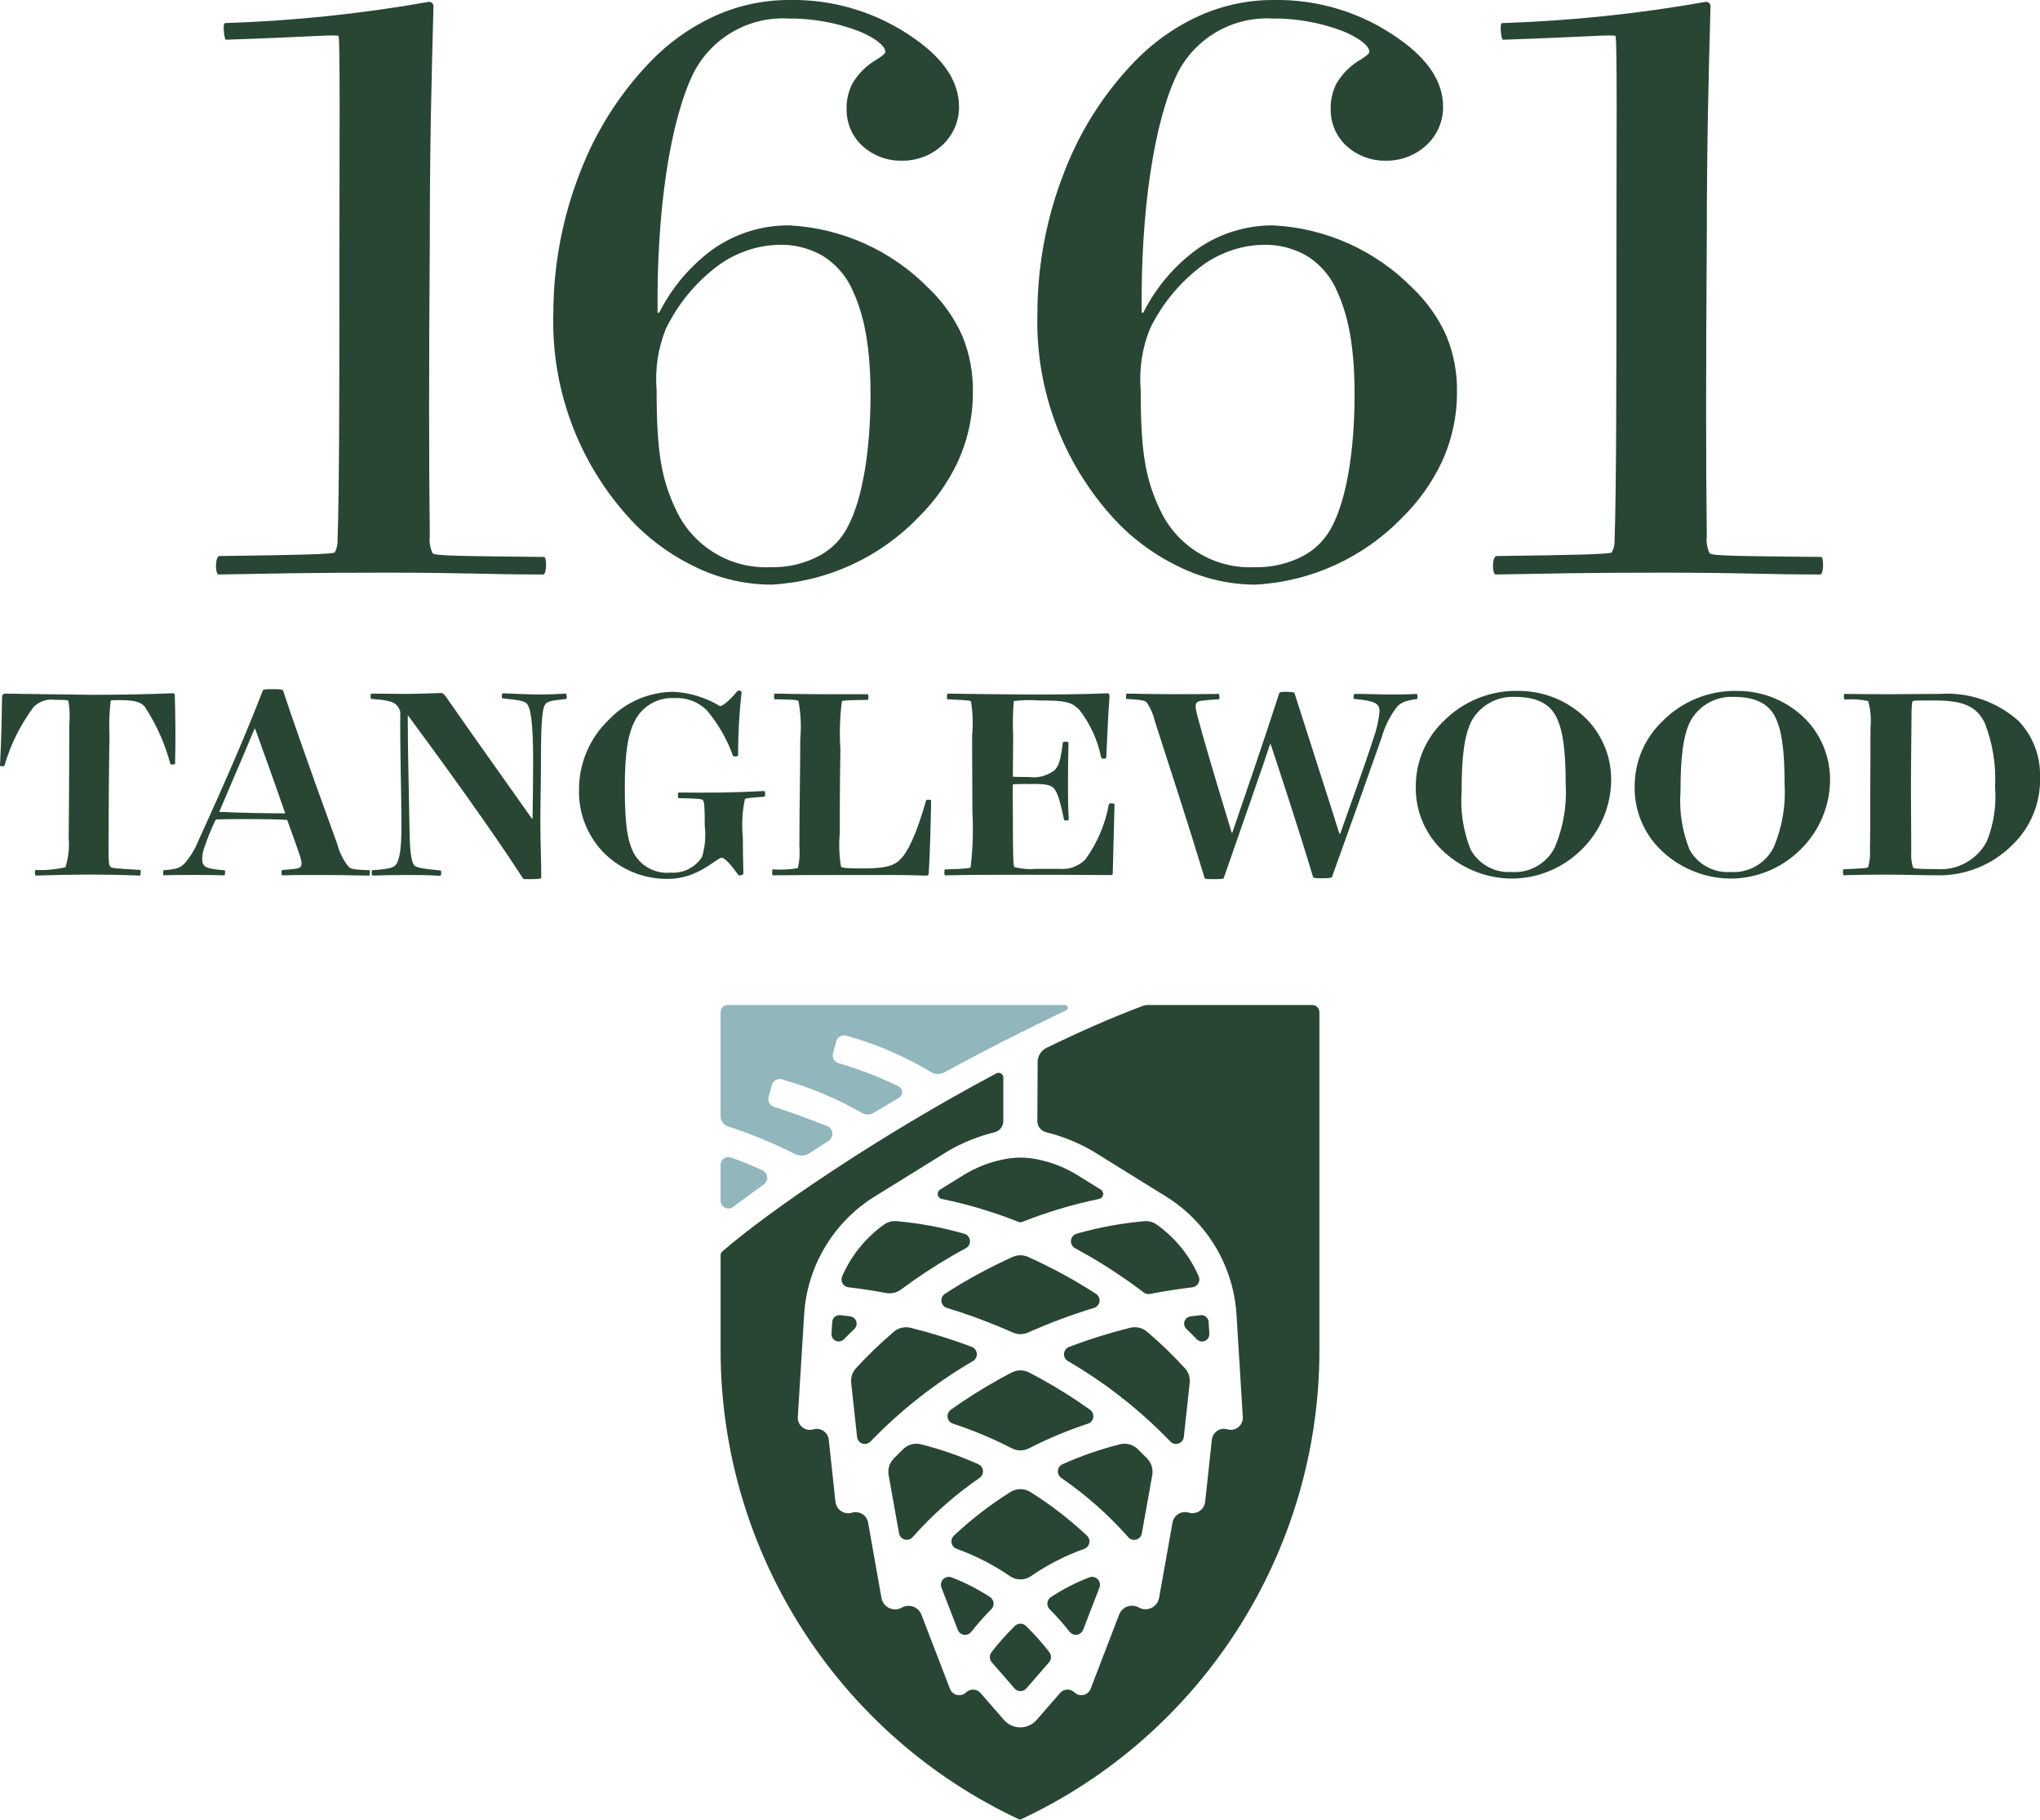
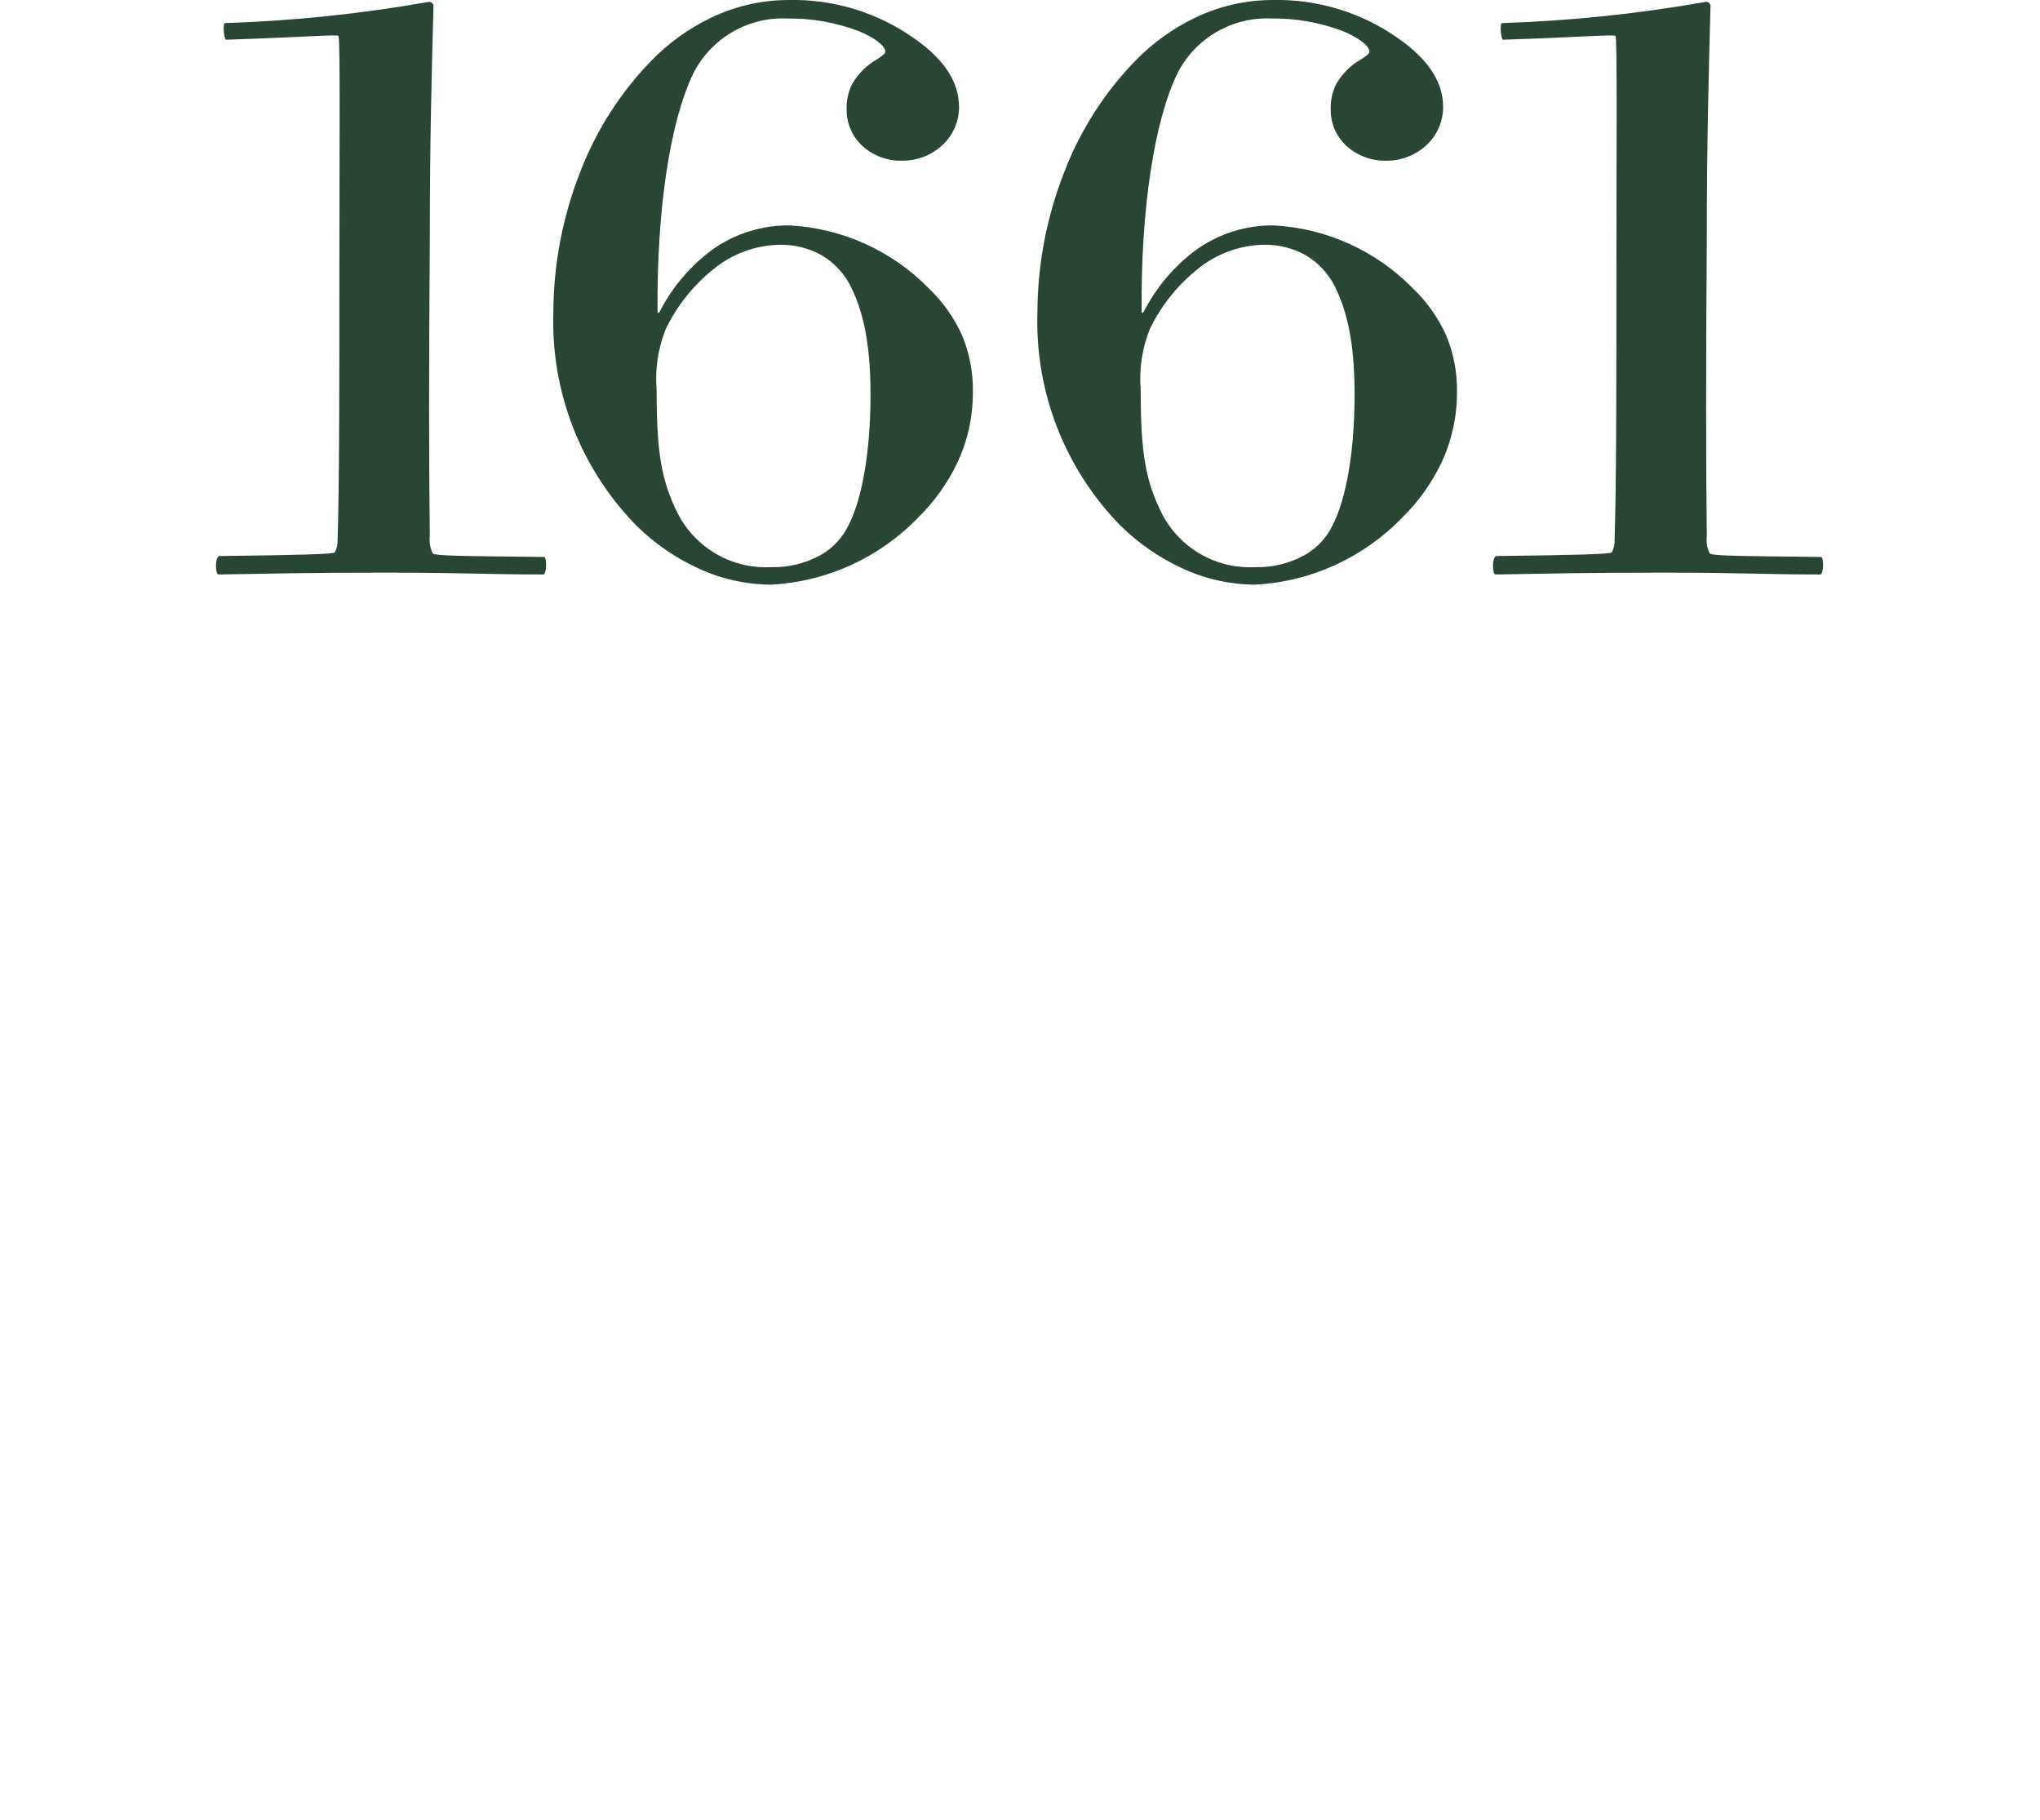
<svg xmlns="http://www.w3.org/2000/svg" xmlns:ns1="http://www.serif.com/" width="100%" height="100%" viewBox="0 0 148 132" version="1.1" xml:space="preserve" style="fill-rule:evenodd;clip-rule:evenodd;stroke-linejoin:round;stroke-miterlimit:2;">
-   <path id="icon" d="M95.208,72.9l-11.918,0c-0.138,-0.001 -0.276,0.024 -0.405,0.073c-2.24,0.842 -4.593,1.879 -6.965,3.035c-0.393,0.194 -0.643,0.596 -0.641,1.035l-0.02,4.276c0.002,0.383 0.265,0.718 0.636,0.81c1.177,0.29 2.307,0.745 3.356,1.351l5.263,3.261c3.07,1.871 5.019,5.147 5.2,8.737l0.45,7.309c0.001,0.018 0.002,0.037 0.002,0.055c-0,0.479 -0.394,0.872 -0.872,0.872c-0.086,0 -0.171,-0.012 -0.253,-0.037c-0.082,-0.025 -0.167,-0.037 -0.252,-0.037c-0.444,-0 -0.821,0.338 -0.869,0.78l-0.485,4.5c-0.042,0.474 -0.444,0.842 -0.92,0.842c-0.087,0 -0.173,-0.012 -0.256,-0.036c-0.094,-0.031 -0.192,-0.047 -0.29,-0.047c-0.443,-0 -0.826,0.321 -0.904,0.757l-0.975,5.474c-0.087,0.473 -0.503,0.82 -0.984,0.82c-0.171,-0 -0.34,-0.044 -0.489,-0.128c-0.15,-0.084 -0.319,-0.129 -0.49,-0.129c-0.412,0 -0.783,0.254 -0.932,0.637l-2.071,5.39c-0.106,0.278 -0.375,0.463 -0.672,0.463c-0.187,-0 -0.367,-0.073 -0.501,-0.203c-0.134,-0.13 -0.314,-0.203 -0.501,-0.203c-0.208,-0 -0.406,0.09 -0.543,0.247l-1.7,1.951c-0.298,0.344 -0.731,0.541 -1.186,0.541c-0.456,0 -0.889,-0.197 -1.187,-0.541l-1.7,-1.951c-0.136,-0.157 -0.334,-0.247 -0.542,-0.247c-0.187,0 -0.367,0.073 -0.501,0.203c-0.134,0.13 -0.314,0.203 -0.501,0.203c-0.298,0 -0.566,-0.185 -0.672,-0.463l-2.072,-5.382c-0.149,-0.383 -0.52,-0.637 -0.932,-0.637c-0.171,0 -0.34,0.045 -0.49,0.129c-0.15,0.084 -0.319,0.128 -0.49,0.128c-0.481,0 -0.898,-0.347 -0.984,-0.82l-0.971,-5.478c-0.078,-0.436 -0.461,-0.756 -0.905,-0.756c-0.098,-0 -0.195,0.015 -0.288,0.046c-0.083,0.024 -0.169,0.036 -0.256,0.036c-0.476,0 -0.878,-0.368 -0.92,-0.842l-0.485,-4.5c-0.048,-0.442 -0.425,-0.78 -0.869,-0.78c-0.085,-0 -0.17,0.012 -0.252,0.037c-0.082,0.025 -0.167,0.037 -0.253,0.037c-0.479,0 -0.873,-0.394 -0.873,-0.873c0,-0.018 0.001,-0.036 0.002,-0.054l0.451,-7.309c0.179,-3.591 2.129,-6.867 5.2,-8.737l5.268,-3.265c1.049,-0.607 2.179,-1.062 3.356,-1.351c0.371,-0.093 0.633,-0.428 0.635,-0.81l0,-3.156c0,-0.189 -0.156,-0.345 -0.345,-0.345c-0.058,0 -0.115,0.015 -0.166,0.043c-8.41,4.468 -16.453,9.933 -19.884,12.925c-0.075,0.066 -0.117,0.161 -0.116,0.261l0,6.967c0.025,14.561 8.517,27.848 21.721,33.986c13.204,-6.137 21.697,-19.425 21.722,-33.986l0,-24.599c0,-0.282 -0.232,-0.514 -0.514,-0.515Zm-21.169,44.876l-0.007,0c-0.145,0 -0.289,0.054 -0.4,0.161c-0.611,0.595 -1.179,1.233 -1.7,1.909c-0.167,0.215 -0.16,0.521 0.018,0.728l1.652,1.9c0.108,0.124 0.265,0.195 0.429,0.195l0.008,0c0.161,-0.002 0.315,-0.073 0.421,-0.195l1.65,-1.9c0.179,-0.207 0.187,-0.514 0.019,-0.73c-0.52,-0.675 -1.087,-1.312 -1.697,-1.907c-0.109,-0.106 -0.251,-0.159 -0.393,-0.161Zm-5.203,-3.398l-0.006,0c-0.312,0 -0.57,0.258 -0.57,0.57c0,0.071 0.013,0.141 0.039,0.207l1.185,3.062c0.083,0.222 0.296,0.37 0.532,0.37l0.004,0c0.171,-0.001 0.332,-0.079 0.439,-0.212c0.456,-0.576 0.943,-1.127 1.46,-1.649c0.106,-0.107 0.165,-0.252 0.165,-0.402c0,-0.192 -0.096,-0.372 -0.257,-0.478c-0.881,-0.577 -1.821,-1.058 -2.804,-1.434c-0.06,-0.022 -0.123,-0.033 -0.187,-0.034Zm10.406,0l-0.008,0c-0.066,0 -0.131,0.012 -0.193,0.034c-0.982,0.377 -1.92,0.858 -2.8,1.435c-0.161,0.106 -0.257,0.286 -0.257,0.478c-0,0.15 0.059,0.295 0.165,0.402c0.516,0.522 1.003,1.072 1.458,1.648c0.108,0.133 0.27,0.211 0.442,0.211l0.005,-0c0.234,-0.003 0.443,-0.149 0.526,-0.368l1.185,-3.062c0.026,-0.066 0.039,-0.137 0.039,-0.208c0,-0.31 -0.253,-0.566 -0.562,-0.57Zm-5.199,-6.361l-0.012,-0c-0.253,-0 -0.507,0.07 -0.73,0.211c-1.466,0.92 -2.839,1.981 -4.1,3.167c-0.113,0.108 -0.178,0.257 -0.178,0.414c0,0.24 0.152,0.456 0.378,0.537c1.372,0.492 2.673,1.159 3.873,1.986c0.228,0.155 0.492,0.233 0.757,0.233l0.006,-0c0.263,-0.001 0.525,-0.079 0.751,-0.233c1.201,-0.827 2.504,-1.494 3.876,-1.986c0.226,-0.082 0.377,-0.297 0.377,-0.537c-0,-0.156 -0.064,-0.305 -0.177,-0.413c-1.262,-1.186 -2.636,-2.247 -4.102,-3.168c-0.219,-0.139 -0.469,-0.209 -0.719,-0.211Zm7.549,-3.294l-0.011,-0c-0.107,0 -0.215,0.013 -0.321,0.039c-1.432,0.359 -2.83,0.844 -4.178,1.448c-0.204,0.092 -0.336,0.296 -0.336,0.52c-0,0.188 0.092,0.363 0.246,0.47c1.79,1.229 3.422,2.674 4.86,4.3l-0,0.004c0.108,0.123 0.263,0.193 0.427,0.193l0.006,0c0.274,-0.003 0.509,-0.204 0.554,-0.474l0.756,-4.226c0.077,-0.433 -0.058,-0.878 -0.363,-1.194c-0.227,-0.236 -0.462,-0.468 -0.7,-0.7c-0.256,-0.245 -0.594,-0.378 -0.94,-0.38Zm-15.098,0l-0.011,-0c-0.349,0 -0.691,0.135 -0.949,0.383c-0.241,0.231 -0.475,0.465 -0.7,0.7c-0.306,0.316 -0.441,0.761 -0.365,1.194l0.756,4.223c0.047,0.271 0.285,0.47 0.559,0.47l0.008,-0c0.161,-0.002 0.313,-0.072 0.419,-0.193c1.439,-1.626 3.07,-3.07 4.859,-4.3c0.155,-0.106 0.248,-0.282 0.248,-0.47c-0,-0.224 -0.133,-0.428 -0.337,-0.519c-1.347,-0.604 -2.744,-1.09 -4.176,-1.45c-0.103,-0.025 -0.207,-0.037 -0.311,-0.038Zm7.548,-5.32l-0.01,0c-0.217,0 -0.434,0.051 -0.632,0.154c-0.3,0.155 -0.6,0.314 -0.893,0.478c-1.22,0.674 -2.4,1.418 -3.534,2.229c-0.146,0.107 -0.233,0.278 -0.233,0.46c-0,0.244 0.157,0.462 0.388,0.54c1.477,0.486 2.913,1.086 4.295,1.797c0.191,0.098 0.401,0.146 0.61,0.146l0.01,0c0.206,-0.001 0.412,-0.05 0.6,-0.146c1.382,-0.71 2.817,-1.31 4.293,-1.794c0.231,-0.078 0.388,-0.296 0.388,-0.54c0,-0.182 -0.087,-0.353 -0.233,-0.46l0.001,-0.003c-1.134,-0.811 -2.314,-1.555 -3.534,-2.229c-0.294,-0.164 -0.593,-0.323 -0.894,-0.478c-0.195,-0.101 -0.408,-0.152 -0.622,-0.154Zm-8.294,-3.13l-0.01,-0c-0.328,-0 -0.649,0.117 -0.901,0.337c-0.97,0.823 -1.886,1.706 -2.745,2.644c-0.26,0.289 -0.383,0.675 -0.339,1.061l0.426,3.914c0.03,0.288 0.275,0.51 0.565,0.51l0.007,-0c0.154,-0.002 0.3,-0.066 0.406,-0.178c2.196,-2.278 4.697,-4.242 7.431,-5.834c0.175,-0.103 0.283,-0.291 0.283,-0.493c-0,-0.236 -0.146,-0.449 -0.366,-0.534c-1.455,-0.552 -2.942,-1.016 -4.453,-1.39c-0.101,-0.024 -0.203,-0.036 -0.304,-0.037Zm16.588,-0.004l-0.01,0c-0.105,0 -0.21,0.012 -0.314,0.037c-1.511,0.376 -2.998,0.841 -4.453,1.393c-0.22,0.085 -0.367,0.298 -0.367,0.534c0,0.203 0.108,0.392 0.284,0.494c2.735,1.592 5.235,3.555 7.431,5.834c0.107,0.114 0.257,0.178 0.413,0.178l0.007,-0c0.287,-0.003 0.529,-0.224 0.558,-0.51l0.426,-3.914c0.043,-0.385 -0.08,-0.771 -0.339,-1.06c-0.858,-0.94 -1.775,-1.825 -2.745,-2.649c-0.25,-0.217 -0.567,-0.334 -0.891,-0.337Zm4.83,-0.873l-0.006,-0c-0.017,-0 -0.034,0 -0.051,0.002c-0.25,0.03 -0.5,0.058 -0.741,0.09c-0.262,0.034 -0.461,0.26 -0.461,0.525c0,0.145 0.061,0.285 0.167,0.385c0.26,0.25 0.514,0.502 0.761,0.756c0.099,0.099 0.234,0.155 0.374,0.155l0.007,0c0.286,-0.003 0.52,-0.24 0.52,-0.527c-0,-0.009 -0,-0.019 -0.001,-0.028l0.004,-0.004l-0.053,-0.852c-0.013,-0.277 -0.243,-0.499 -0.52,-0.502Zm-26.254,-0.003l-0.007,0c-0.28,0 -0.514,0.223 -0.528,0.503l-0.055,0.882c0,0.29 0.238,0.527 0.527,0.527l0.007,0c0.138,-0.001 0.27,-0.057 0.367,-0.155c0.249,-0.255 0.5,-0.508 0.762,-0.756c0.104,-0.1 0.163,-0.238 0.163,-0.383c0,-0.261 -0.193,-0.485 -0.451,-0.524c-0.246,-0.031 -0.492,-0.061 -0.738,-0.091c-0.016,-0.002 -0.031,-0.002 -0.047,-0.003Zm13.127,-4.341l-0.009,-0c-0.188,-0 -0.375,0.039 -0.55,0.117c-1.711,0.768 -3.36,1.665 -4.934,2.684c-0.159,0.106 -0.254,0.284 -0.254,0.474c-0,0.251 0.165,0.473 0.405,0.546c1.626,0.493 3.219,1.088 4.77,1.78c0.18,0.08 0.372,0.121 0.565,0.121l0.009,-0c0.19,-0.002 0.379,-0.042 0.556,-0.121c1.552,-0.692 3.145,-1.287 4.771,-1.78c0.24,-0.073 0.406,-0.296 0.406,-0.547c0,-0.19 -0.095,-0.368 -0.252,-0.474l-0.004,-0.002l-0,0.003c-1.575,-1.019 -3.226,-1.917 -4.938,-2.684c-0.172,-0.077 -0.357,-0.116 -0.541,-0.117Zm9.105,-2.478l-0.008,0c-0.037,0 -0.074,0.002 -0.112,0.005c-1.662,0.147 -3.307,0.451 -4.912,0.907c-0.246,0.069 -0.417,0.295 -0.417,0.551c0,0.209 0.115,0.402 0.299,0.502c0.327,0.177 0.651,0.357 0.975,0.544c1.393,0.807 2.734,1.699 4.016,2.673c0.098,0.074 0.217,0.112 0.338,0.112l0.007,-0c0.035,-0.001 0.07,-0.005 0.104,-0.012c1.004,-0.193 2.03,-0.354 3.077,-0.481c0.285,-0.036 0.5,-0.281 0.5,-0.567c0,-0.081 -0.016,-0.16 -0.049,-0.233c-0.653,-1.502 -1.703,-2.797 -3.038,-3.746c-0.228,-0.164 -0.501,-0.253 -0.78,-0.255Zm-18.213,-0.003l-0.007,-0c-0.282,0 -0.558,0.089 -0.788,0.255c-1.334,0.95 -2.383,2.246 -3.034,3.749c-0.033,0.073 -0.049,0.152 -0.049,0.232c-0,0.288 0.216,0.533 0.501,0.568c0.925,0.109 1.835,0.247 2.728,0.415c0.086,0.016 0.173,0.024 0.259,0.024l0.009,0c0.291,-0.002 0.577,-0.096 0.814,-0.272c1.196,-0.891 2.443,-1.712 3.734,-2.459c0.323,-0.187 0.648,-0.368 0.975,-0.543c0.184,-0.1 0.299,-0.293 0.299,-0.502c-0,-0.256 -0.172,-0.481 -0.418,-0.55c-1.607,-0.458 -3.254,-0.764 -4.918,-0.913c-0.035,-0.003 -0.07,-0.004 -0.105,-0.004Zm9.12,-4.602l-0.019,0c-0.395,0 -0.79,0.04 -1.179,0.118l-0.072,0.014c-1.025,0.206 -2.005,0.593 -2.894,1.144l-1.676,1.039c-0.111,0.068 -0.179,0.189 -0.179,0.319c-0,0.178 0.127,0.332 0.302,0.366c1.9,0.391 3.761,0.948 5.564,1.664c0.043,0.017 0.089,0.025 0.134,0.025l0.004,0c0.044,-0 0.088,-0.009 0.13,-0.025c1.804,-0.716 3.667,-1.273 5.568,-1.664c0.173,-0.035 0.299,-0.189 0.299,-0.366c-0,-0.128 -0.067,-0.248 -0.176,-0.316l-0.003,-0.003l-1.678,-1.039c-0.888,-0.551 -1.867,-0.938 -2.892,-1.144l-0.073,-0.014c-0.383,-0.077 -0.772,-0.116 -1.16,-0.118Z" style="fill:#294634;fill-rule:nonzero;" />
-   <path id="icon1" ns1:id="icon" d="M52.278,84.496l-0,2.6c-0,0.31 0.255,0.565 0.565,0.565c0.124,0 0.245,-0.041 0.343,-0.116c0.733,-0.553 1.474,-1.095 2.222,-1.626c0.158,-0.111 0.253,-0.293 0.253,-0.486c-0,-0.229 -0.133,-0.439 -0.34,-0.537c-0.725,-0.341 -1.511,-0.658 -2.289,-0.934c-0.061,-0.022 -0.125,-0.033 -0.189,-0.033c-0.31,0 -0.565,0.256 -0.565,0.565c-0,0.001 -0,0.001 0,0.002Zm0.514,-11.596c-0.282,0.001 -0.514,0.233 -0.514,0.515l0,7.554c-0.002,0.333 0.215,0.63 0.532,0.731c1.661,0.546 3.279,1.212 4.842,1.995c0.347,0.179 0.765,0.159 1.092,-0.054l1.363,-0.886c0.177,-0.11 0.285,-0.305 0.285,-0.513c-0,-0.249 -0.153,-0.474 -0.385,-0.564c-1.329,-0.52 -3.122,-1.178 -3.844,-1.387c-0.304,-0.091 -0.483,-0.412 -0.4,-0.718l0.231,-0.865c0.067,-0.257 0.301,-0.438 0.566,-0.438c0.056,-0 0.111,0.008 0.164,0.023c2.023,0.567 3.969,1.381 5.794,2.424c0.265,0.161 0.6,0.161 0.865,0c0.611,-0.365 1.221,-0.725 1.83,-1.078c0.147,-0.084 0.238,-0.242 0.238,-0.411c0,-0.178 -0.1,-0.341 -0.258,-0.422c-1.4,-0.689 -2.859,-1.253 -4.358,-1.686c-0.304,-0.091 -0.482,-0.412 -0.4,-0.718l0.231,-0.864c0.067,-0.258 0.302,-0.439 0.568,-0.439c0.055,0 0.109,0.008 0.162,0.023c2.142,0.593 4.194,1.473 6.1,2.616c0.307,0.201 0.7,0.218 1.023,0.044c3.032,-1.654 6,-3.148 8.833,-4.5c0.071,-0.032 0.118,-0.104 0.118,-0.182c-0,-0.11 -0.091,-0.2 -0.2,-0.2c-0.004,-0 -0.007,-0 -0.01,0l-24.468,0Z" style="fill:#91b6bb;fill-rule:nonzero;" />
-   <path id="Tanglewood" d="M39.182,50.376c0.583,0 1.143,-0.022 1.855,-0.065c0.086,0 0.108,0.367 0.043,0.389c-1.1,0.108 -1.338,0.194 -1.467,0.324c-0.238,0.238 -0.367,0.865 -0.367,4.213c0,1.534 -0.043,2.9 -0.043,4.364c0,1.6 0.065,2.7 0.065,4.062c0,0.065 -0.129,0.108 -0.8,0.108c-0.432,0 -0.5,0 -0.518,-0.044c-2.2,-3.414 -5.846,-8.448 -8.327,-11.8l-0.041,0c-0,2.55 0.086,5.618 0.13,8.361c0.021,1.707 0.173,2.291 0.345,2.485c0.151,0.151 0.5,0.237 1.9,0.367c0.086,0 0.066,0.389 -0.021,0.389c-0.998,-0.061 -1.516,-0.061 -2.53,-0.061c-0.885,0 -1.554,0.021 -2.373,0.043c-0.086,0 -0.086,-0.389 -0.022,-0.389c1.252,-0.087 1.51,-0.194 1.661,-0.345c0.259,-0.26 0.453,-0.908 0.453,-2.874c0,-2.441 -0.108,-5.013 -0.086,-8.275c-0.051,-0.187 -0.147,-0.359 -0.28,-0.5c-0.238,-0.234 -0.712,-0.36 -1.812,-0.428c-0.086,0 -0.086,-0.389 0,-0.389c0.755,0 1.6,0.022 2.243,0.022c1.122,0 2.179,-0.044 2.827,-0.065c0.151,0.021 0.237,0.108 0.6,0.648c1.92,2.766 4.077,5.769 5.976,8.47l0.043,0c0.022,-1.145 0.043,-2.917 0.043,-4.149c0,-2.83 -0.173,-3.91 -0.475,-4.213c-0.169,-0.173 -0.578,-0.256 -1.743,-0.367c-0.086,0 -0.064,-0.368 0.021,-0.368c0.626,0.022 1.92,0.087 2.7,0.087Zm49.23,-0.044c0.065,0 0.086,0.389 0.022,0.389c-1.273,0.087 -1.467,0.108 -1.6,0.238c-0.151,0.13 -0.107,0.432 0.066,1.08c0.776,2.874 1.92,6.568 2.459,8.362l0.042,-0c0.629,-1.82 2.354,-6.849 3.412,-10.133c-0,-0.044 0.108,-0.087 0.409,-0.087c0.518,0 0.669,0.043 0.69,0.087c1.057,3.327 2.675,8.318 3.258,10.2l0.065,-0c0.475,-1.383 1.726,-4.775 2.395,-6.871c0.234,-0.642 0.387,-1.31 0.455,-1.99c-0,-0.54 -0.259,-0.778 -1.855,-0.908c-0.064,0 -0.022,-0.367 0.043,-0.367c0.885,0 1.812,0.043 2.74,0.043c0.409,0 1.013,0 1.769,-0.043c0.065,0 0.086,0.367 0.021,0.367c-0.862,0.13 -1.143,0.26 -1.424,0.54c-0.515,0.653 -0.896,1.4 -1.122,2.2c-1.037,2.942 -2.353,6.66 -3.625,10.182c-0.022,0.043 -0.173,0.087 -0.777,0.087c-0.518,-0 -0.582,-0.044 -0.6,-0.108c-0.953,-3.219 -2.679,-8.45 -3.07,-9.619l-0.043,-0c-0.409,1.275 -2.265,6.547 -3.366,9.724c-0.022,0.043 -0.129,0.065 -0.777,0.065c-0.453,-0 -0.56,-0.022 -0.6,-0.065c-1.314,-4.341 -2.375,-7.517 -3.626,-11.424c-0.103,-0.465 -0.293,-0.906 -0.561,-1.3c-0.15,-0.173 -0.327,-0.217 -1.488,-0.282c-0.065,-0 -0.039,-0.388 0.022,-0.388c2.329,0.043 4.315,0.064 6.666,0.021Zm-36.179,0.887c0.239,-0.002 0.82,-0.541 1.272,-1.1c0.043,-0.065 0.3,-0 0.3,0.065c-0.174,1.527 -0.26,3.063 -0.258,4.6c-0,0.108 -0.346,0.108 -0.367,0.043c-0.433,-1.206 -1.076,-2.325 -1.9,-3.306c-0.622,-0.614 -1.476,-0.937 -2.349,-0.886c-1.195,-0.07 -2.324,0.576 -2.869,1.642c-0.5,0.951 -0.733,2.291 -0.733,4.819c-0,2.7 0.194,3.846 0.6,4.688c0.502,1.018 1.588,1.623 2.718,1.513c0.914,0.069 1.795,-0.372 2.288,-1.145c0.219,-0.735 0.285,-1.507 0.194,-2.269c-0,-1.512 -0.043,-1.75 -0.151,-1.858c-0.065,-0.065 -0.366,-0.108 -1.747,-0.13c-0.065,-0 -0.065,-0.41 -0,-0.41c2.265,0.021 3.84,0.021 6.213,-0.108c0.086,-0 0.086,0.389 0.021,0.411c-1.1,0.087 -1.359,0.107 -1.423,0.172c-0.19,0.902 -0.241,1.828 -0.151,2.745c-0,0.821 0.022,1.944 0.043,2.658c-0,0.108 -0.28,0.173 -0.366,0.108c-0.54,-0.756 -0.993,-1.253 -1.208,-1.253c-0.367,-0 -1.7,1.534 -3.9,1.534c-1.726,0.021 -3.391,-0.65 -4.62,-1.862c-1.209,-1.212 -1.872,-2.867 -1.834,-4.578c-0.013,-1.934 0.777,-3.79 2.179,-5.122c1.223,-1.276 2.914,-2.001 4.682,-2.008c1.191,0.059 2.348,0.416 3.366,1.037l-0.001,-0l0.001,-0l-0,-0Zm73.245,12.51c-1.906,-0.035 -3.725,-0.81 -5.071,-2.16c-1.222,-1.23 -1.878,-2.914 -1.811,-4.646c0.023,-1.73 0.738,-3.38 1.984,-4.58c1.436,-1.473 3.424,-2.281 5.481,-2.226c1.876,-0.003 3.675,0.755 4.983,2.1c1.117,1.175 1.736,2.739 1.726,4.36c-0.013,1.927 -0.807,3.768 -2.2,5.1c-1.359,1.329 -3.191,2.067 -5.092,2.052Zm-15.88,-0c-1.906,-0.035 -3.725,-0.81 -5.071,-2.16c-1.222,-1.23 -1.878,-2.914 -1.811,-4.646c0.023,-1.73 0.738,-3.38 1.984,-4.58c1.436,-1.473 3.424,-2.281 5.481,-2.226c1.876,-0.003 3.675,0.755 4.983,2.1c1.117,1.175 1.736,2.739 1.726,4.36c-0.013,1.927 -0.807,3.768 -2.2,5.1c-1.359,1.329 -3.191,2.067 -5.092,2.052Zm-50.01,-13.375l3.366,-0c0.065,-0 0.065,0.411 -0,0.411c-1.618,0.022 -1.812,0.046 -1.877,0.108c-0.145,1.146 -0.181,2.304 -0.108,3.457c-0.021,1.88 -0.043,2.55 -0.043,6.114c-0.075,0.807 -0.045,1.621 0.089,2.421c0.086,0.087 0.388,0.13 1.574,0.13c1.64,0 2.266,-0.195 2.719,-0.648c0.539,-0.54 1.143,-1.706 1.877,-4.278c0.021,-0.087 0.367,-0.087 0.367,0.022c-0.022,1.469 -0.086,4 -0.173,5.25c-0,0.108 -0.043,0.173 -0.216,0.173c-1.661,-0.065 -3.258,-0.043 -5.48,-0.043c-2.4,0 -4.271,0 -5.609,0.021c-0.086,0 -0.065,-0.432 -0,-0.432c0.605,0.043 1.214,0.014 1.812,-0.087c0.12,-0.531 0.157,-1.078 0.108,-1.62c-0,-2.658 0.064,-5.445 0.064,-7.735c0.084,-0.924 0.04,-1.855 -0.131,-2.767c-0.086,-0.086 -0.367,-0.108 -1.725,-0.129c-0.065,0 -0.065,-0.411 -0,-0.411c0.949,0.022 2.545,0.043 3.386,0.043Zm-32.814,13.159l-0.373,-0.007c-1.033,-0.019 -1.924,-0.036 -2.734,-0.036l-1.544,0c-0.6,0 -1.108,0.008 -1.653,0.026c-0.032,0 -0.049,-0.1 -0.049,-0.194c-0,-0.094 0.017,-0.194 0.049,-0.194c0.95,-0.066 1.208,-0.108 1.317,-0.217c0.109,-0.109 0.135,-0.258 -0,-0.733c-0.191,-0.569 -0.578,-1.673 -0.95,-2.679c-0.427,-0.042 -1.53,-0.065 -3.106,-0.065c-0.806,0 -1.338,0 -1.921,0.021c-0.094,-0.017 -0.187,0.039 -0.216,0.13c-0.27,0.569 -0.508,1.153 -0.711,1.75c-0.131,0.308 -0.204,0.638 -0.216,0.972c-0,0.606 0.245,0.732 1.639,0.843c0.008,-0 0.014,0.012 0.018,0.035c0.004,0.028 0.006,0.056 0.006,0.084c-0,0.114 -0.02,0.247 -0.046,0.247c-0.563,-0.02 -1.322,-0.032 -2.138,-0.032c-0.816,-0 -1.623,0.006 -2.28,0.023c-0.008,-0 -0.015,-0.012 -0.021,-0.035c-0.023,-0.11 -0.016,-0.225 0.021,-0.331c0.957,-0.065 1.21,-0.176 1.531,-0.5c0.422,-0.484 0.758,-1.037 0.993,-1.634c2.014,-4.4 3.544,-7.966 4.682,-10.914c0.043,-0.065 0.216,-0.086 0.712,-0.086c0.6,-0 0.732,0.04 0.755,0.108c0.542,1.647 1.432,4.256 3.927,11.128c0.152,0.6 0.431,1.16 0.819,1.642c0.172,0.171 0.332,0.215 1.511,0.259c0.024,-0 0.039,0.057 0.039,0.148c-0.001,0.115 -0.025,0.241 -0.061,0.241Zm-26.623,-13.029c0.024,-0.109 0.127,-0.184 0.238,-0.173c1.121,0.022 4.271,0.065 6.256,0.087c2.135,-0 4.255,-0.044 5.755,-0.109c0.194,-0.021 0.281,0.022 0.281,0.13c0.043,1.513 0.065,3 0.022,4.969c-0,0.087 -0.324,0.087 -0.346,0.022c-0.391,-1.483 -1.023,-2.892 -1.872,-4.17c-0.302,-0.324 -0.69,-0.456 -1.856,-0.456c-0.388,-0 -0.561,-0 -0.6,0.043c-0.097,0.853 -0.125,1.713 -0.086,2.571c-0.043,2.553 -0.068,5.837 -0.068,8.386c-0,0.8 0.042,0.994 0.129,1.08c0.108,0.108 0.259,0.13 2.179,0.238c0.043,0.021 0.043,0.41 -0.043,0.41c-2.654,-0.107 -5.048,-0.087 -7.551,-0c-0.065,-0 -0.086,-0.41 -0,-0.41c0.725,0.033 1.451,-0.033 2.158,-0.195c0.216,-0.683 0.297,-1.403 0.237,-2.117c0.021,-2.7 0.043,-5.337 0.043,-8.254c0.05,-0.569 0.028,-1.143 -0.065,-1.707c-0.044,-0.045 -0.195,-0.064 -0.949,-0.064c-0.577,-0.09 -1.164,0.103 -1.575,0.519c-0.955,1.28 -1.672,2.722 -2.115,4.256c-0.023,0.065 -0.323,0.065 -0.323,-0.022c0.108,-2.009 0.129,-3.716 0.151,-5.034Zm74.583,-0.108c1.64,-0 3.43,-0 5.609,-0.087c0.108,-0 0.151,0.065 0.151,0.238c-0.108,1.4 -0.173,3.133 -0.238,4.43c-0.022,0.108 -0.323,0.108 -0.366,-0c-0.25,-1.259 -0.789,-2.442 -1.575,-3.457c-0.583,-0.584 -0.971,-0.692 -2.956,-0.692c-0.604,-0.047 -1.211,-0.032 -1.812,0.043c-0.068,0.841 -0.083,1.685 -0.043,2.528c0,0.8 -0.021,2.161 -0.021,2.961c0.409,0.021 0.669,0.021 1.165,0.021c0.649,0.091 1.308,-0.079 1.833,-0.472c0.281,-0.259 0.453,-0.6 0.626,-2.03c0.043,-0.087 0.41,-0.087 0.41,0.022c-0.044,2.1 -0.065,4.191 0.022,5.553c-0,0.108 -0.346,0.108 -0.346,0.022c-0.3,-1.469 -0.5,-2.031 -0.755,-2.291c-0.215,-0.216 -0.561,-0.3 -1.423,-0.3c-0.647,-0 -1.165,-0 -1.532,0.022c-0.022,0.626 -0,1.685 -0,2.333c-0,3.155 0.043,3.608 0.108,3.673c0.528,0.136 1.075,0.18 1.618,0.13l1.64,-0c0.705,0.071 1.405,-0.184 1.9,-0.691c0.859,-1.189 1.44,-2.556 1.7,-4c0.021,-0.087 0.409,-0.087 0.409,0.021c-0.043,1.621 -0.086,3.371 -0.129,5.013c-0,0.087 -0.042,0.108 -0.151,0.108c-3.128,-0.022 -3.883,-0.022 -6.171,-0.022c-2.631,-0 -3.861,-0 -5.846,0.043c-0.065,-0 -0.065,-0.432 -0,-0.432c1.574,-0.043 1.769,-0.087 1.855,-0.151c0.161,-1.34 0.205,-2.692 0.13,-4.04c-0,-1.751 -0.022,-3.35 -0.022,-5.51c0.083,-0.83 0.055,-1.667 -0.083,-2.489c-0.065,-0.065 -0.303,-0.084 -1.705,-0.151c-0.064,-0.022 -0.043,-0.411 0.021,-0.411c1.037,0.022 5.049,0.065 5.977,0.065Zm65.758,13.115c-0.505,-0 -1.133,-0.012 -1.74,-0.024c-0.607,-0.012 -1.251,-0.024 -1.772,-0.024l-0.478,-0c-1.112,-0 -2.1,0.023 -2.74,0.043c-0.036,-0 -0.06,-0.142 -0.06,-0.269c-0.001,-0.038 0.002,-0.076 0.009,-0.114c0.007,-0.032 0.017,-0.048 0.03,-0.048c1.477,-0.066 1.728,-0.087 1.791,-0.151c0.122,-0.435 0.166,-0.888 0.13,-1.338c0.022,-0.8 0.022,-2.35 0.022,-3.717c0,-0.786 0.006,-1.839 0.012,-2.859l0,-0.002c0.005,-0.869 0.005,-1.691 0.005,-2.213c0.065,-0.646 0.007,-1.299 -0.17,-1.924c-0.56,-0.116 -1.134,-0.153 -1.705,-0.108c-0.034,-0 -0.057,-0.117 -0.057,-0.226c0,-0.089 0.015,-0.184 0.057,-0.184c1.23,0.022 2.4,0.022 3.344,0.022c0.586,-0 1.237,-0.006 1.866,-0.012c0.614,-0.005 1.19,-0.01 1.694,-0.01c2.093,-0.147 4.158,0.564 5.718,1.967c1.031,1.079 1.59,2.526 1.553,4.018c0.073,1.866 -0.657,3.677 -2.005,4.97c-1.454,1.458 -3.446,2.256 -5.504,2.203Zm-30.594,-12.942c-1.299,-0.062 -2.525,0.626 -3.148,1.768c-0.5,1 -0.711,2.519 -0.711,5.078c-0.105,1.435 0.117,2.875 0.647,4.213c0.582,1.083 1.75,1.727 2.976,1.642c1.32,0.097 2.572,-0.625 3.15,-1.815c0.607,-1.447 0.873,-3.015 0.777,-4.581c0,-2.46 -0.206,-3.914 -0.69,-4.862c-0.483,-0.97 -1.467,-1.443 -2.999,-1.443l-0.002,-0Zm15.88,-0c-1.299,-0.062 -2.525,0.626 -3.148,1.768c-0.5,1 -0.711,2.517 -0.711,5.078c-0.105,1.435 0.116,2.876 0.647,4.213c0.582,1.083 1.75,1.727 2.976,1.642c1.32,0.097 2.572,-0.625 3.15,-1.815c0.607,-1.447 0.873,-3.015 0.777,-4.581c0,-2.46 -0.206,-3.914 -0.69,-4.862c-0.483,-0.97 -1.467,-1.443 -2.999,-1.443l-0.002,-0Zm14.586,0.26c-1.377,-0 -1.553,-0 -1.6,0.064c-0.055,0.039 -0.063,0.169 -0.077,0.56l-0.006,0.135c-0,0.35 -0.008,1.127 -0.017,2.027c-0.012,1.234 -0.026,2.628 -0.026,3.483c0,0.732 0.005,1.549 0.011,2.338c0.006,0.789 0.011,1.624 0.011,2.372c-0.029,0.386 0.015,0.775 0.13,1.145c0.083,0.063 0.252,0.108 1.682,0.108c1.512,0.127 2.96,-0.666 3.667,-2.008c0.502,-1.246 0.707,-2.593 0.6,-3.932c0.086,-1.592 -0.17,-3.184 -0.751,-4.668c-0.597,-1.2 -1.546,-1.624 -3.624,-1.624Zm-121.896,2.052c-0.621,1.494 -1.254,2.967 -1.813,4.267l0,0.006c-0.263,0.611 -0.515,1.2 -0.752,1.755c1.337,0.067 3.527,0.109 4.789,0.109c-0.664,-1.931 -1.441,-4.085 -2.008,-5.658l-0.173,-0.479l-0.043,-0Z" style="fill:#294634;fill-rule:nonzero;" />
  <path id="_1661" ns1:id="1661" d="M55.931,42.409c-1.827,-0.012 -3.631,-0.418 -5.287,-1.19c-1.662,-0.766 -3.178,-1.815 -4.481,-3.1c-4.016,-4.102 -6.191,-9.669 -6.019,-15.407c0.007,-3.518 0.673,-7.004 1.965,-10.276c1.152,-2.989 2.895,-5.715 5.126,-8.014c1.243,-1.283 2.701,-2.338 4.309,-3.116c1.764,-0.855 3.698,-1.302 5.658,-1.306c3.278,-0.074 6.493,0.913 9.165,2.814c2.161,1.522 3.211,3.144 3.211,4.957c-0.002,1.029 -0.425,2.013 -1.171,2.722c-0.802,0.761 -1.871,1.179 -2.976,1.164c-1.078,0.021 -2.122,-0.379 -2.91,-1.114c-0.703,-0.67 -1.1,-1.6 -1.1,-2.571c-0.025,-0.649 0.113,-1.294 0.4,-1.877c0.429,-0.746 1.051,-1.364 1.8,-1.789c0.352,-0.232 0.607,-0.4 0.607,-0.556c0,-0.428 -0.79,-1.034 -1.965,-1.508c-1.637,-0.616 -3.376,-0.921 -5.125,-0.9c-2.849,-0.138 -5.526,1.413 -6.823,3.953c-1.705,3.479 -2.68,9.966 -2.609,17.352c0,0.032 0.015,0.051 0.042,0.051c0.036,-0.005 0.069,-0.023 0.092,-0.051c0.913,-1.8 2.236,-3.361 3.863,-4.556c1.627,-1.15 3.575,-1.76 5.568,-1.742c3.817,0.199 7.424,1.826 10.1,4.555c1.025,0.977 1.852,2.143 2.433,3.434c0.542,1.311 0.806,2.719 0.777,4.137c0.004,1.753 -0.378,3.486 -1.12,5.075c-0.703,1.478 -1.659,2.821 -2.826,3.969c-2.816,2.93 -6.646,4.68 -10.704,4.89Zm35.119,-0c-1.827,-0.012 -3.631,-0.418 -5.287,-1.19c-1.662,-0.766 -3.178,-1.815 -4.481,-3.1c-4.016,-4.102 -6.191,-9.669 -6.019,-15.407c0.007,-3.518 0.673,-7.004 1.965,-10.276c1.152,-2.989 2.895,-5.715 5.126,-8.014c1.243,-1.283 2.701,-2.338 4.309,-3.116c1.764,-0.855 3.698,-1.302 5.658,-1.306c3.278,-0.074 6.493,0.913 9.165,2.814c2.161,1.522 3.211,3.144 3.211,4.957c-0.002,1.029 -0.425,2.013 -1.171,2.722c-0.802,0.761 -1.871,1.179 -2.976,1.164c-1.078,0.021 -2.122,-0.379 -2.91,-1.114c-0.703,-0.67 -1.1,-1.6 -1.1,-2.571c-0.025,-0.649 0.113,-1.294 0.4,-1.877c0.43,-0.746 1.051,-1.364 1.8,-1.789c0.352,-0.232 0.607,-0.4 0.607,-0.556c0,-0.428 -0.79,-1.034 -1.965,-1.508c-1.637,-0.616 -3.376,-0.921 -5.125,-0.9c-2.849,-0.138 -5.526,1.413 -6.823,3.953c-1.705,3.479 -2.68,9.966 -2.609,17.352c0,0.032 0.015,0.051 0.042,0.051c0.036,-0.005 0.069,-0.023 0.092,-0.051c0.913,-1.8 2.236,-3.361 3.863,-4.556c1.627,-1.15 3.576,-1.76 5.569,-1.742c3.817,0.199 7.424,1.826 10.1,4.555c1.025,0.977 1.852,2.143 2.433,3.434c0.542,1.31 0.807,2.719 0.778,4.137c0.004,1.753 -0.379,3.486 -1.121,5.075c-0.703,1.478 -1.66,2.821 -2.827,3.969c-2.816,2.93 -6.646,4.68 -10.704,4.89Zm-66.491,-39.796c-0.134,-0.133 -2.074,0.067 -8.161,0.268c-0.134,0 -0.268,-1.206 -0.067,-1.206c4.958,-0.161 9.899,-0.676 14.784,-1.541c0.006,-0 0.012,-0.001 0.019,-0.001c0.173,0 0.316,0.143 0.316,0.316c-0,0.007 -0.001,0.013 -0.001,0.02c-0.134,4.891 -0.267,9.916 -0.267,16.884c-0.067,9.111 -0.067,16.346 -0,21.505c-0.052,0.435 0.018,0.875 0.2,1.273c0.2,0.2 2.074,0.2 8.094,0.268c0.2,0 0.2,1.273 -0.067,1.273c-4.014,0 -5.486,-0.134 -11.439,-0.134c-5.887,0 -8.027,0.067 -12.108,0.134c-0.267,0 -0.267,-1.34 0.066,-1.34c5.686,-0.067 8.3,-0.134 8.362,-0.268c0.144,-0.267 0.213,-0.568 0.2,-0.871c0.134,-3.685 0.134,-12.394 0.134,-19.965c-0,-8.241 0.067,-16.413 -0.067,-16.615l0.002,-0Zm92.645,-0c-0.133,-0.133 -2.074,0.067 -8.161,0.268c-0.134,-0 -0.268,-1.206 -0.067,-1.206c4.958,-0.161 9.899,-0.676 14.784,-1.541c0.007,-0 0.013,-0.001 0.02,-0.001c0.173,0 0.316,0.143 0.316,0.316c-0,0.007 -0.001,0.013 -0.001,0.02c-0.134,4.891 -0.268,9.916 -0.268,16.884c-0.066,9.111 -0.066,16.346 -0,21.505c-0.052,0.435 0.018,0.875 0.2,1.273c0.2,0.2 2.074,0.2 8.094,0.268c0.2,0 0.2,1.273 -0.067,1.273c-4.014,0 -5.486,-0.134 -11.439,-0.134c-5.887,0 -8.027,0.067 -12.107,0.134c-0.267,0 -0.267,-1.34 0.067,-1.34c5.686,-0.067 8.294,-0.134 8.361,-0.268c0.144,-0.267 0.213,-0.568 0.2,-0.871c0.134,-3.685 0.134,-12.394 0.134,-19.965c-0,-8.241 0.067,-16.413 -0.067,-16.615l0.001,-0Zm-25.554,15.141c-1.729,0.04 -3.397,0.655 -4.739,1.746c-1.473,1.172 -2.665,2.661 -3.486,4.355c-0.565,1.401 -0.794,2.916 -0.669,4.422c-0,4.575 0.345,6.588 1.538,8.977c1.289,2.508 3.941,4.033 6.756,3.886c1.261,0.033 2.508,-0.271 3.612,-0.88c0.868,-0.494 1.568,-1.238 2.006,-2.136c1.02,-1.969 1.606,-5.436 1.606,-9.512c0,-4.269 -0.71,-6.325 -1.4,-7.772c-0.472,-0.963 -1.212,-1.769 -2.132,-2.32c-0.943,-0.526 -2.01,-0.791 -3.09,-0.766l-0.002,-0Zm-35.119,-0c-1.729,0.04 -3.397,0.655 -4.739,1.746c-1.473,1.172 -2.665,2.661 -3.486,4.355c-0.565,1.401 -0.794,2.916 -0.669,4.422c0,4.575 0.345,6.588 1.538,8.977c1.289,2.507 3.941,4.033 6.756,3.886c1.261,0.033 2.508,-0.271 3.612,-0.88c0.868,-0.494 1.568,-1.238 2.006,-2.136c1.02,-1.969 1.606,-5.436 1.606,-9.512c0,-4.265 -0.71,-6.322 -1.4,-7.772c-0.472,-0.963 -1.213,-1.769 -2.133,-2.32c-0.943,-0.526 -2.01,-0.791 -3.089,-0.766l-0.002,-0Z" style="fill:#294634;fill-rule:nonzero;" />
</svg>